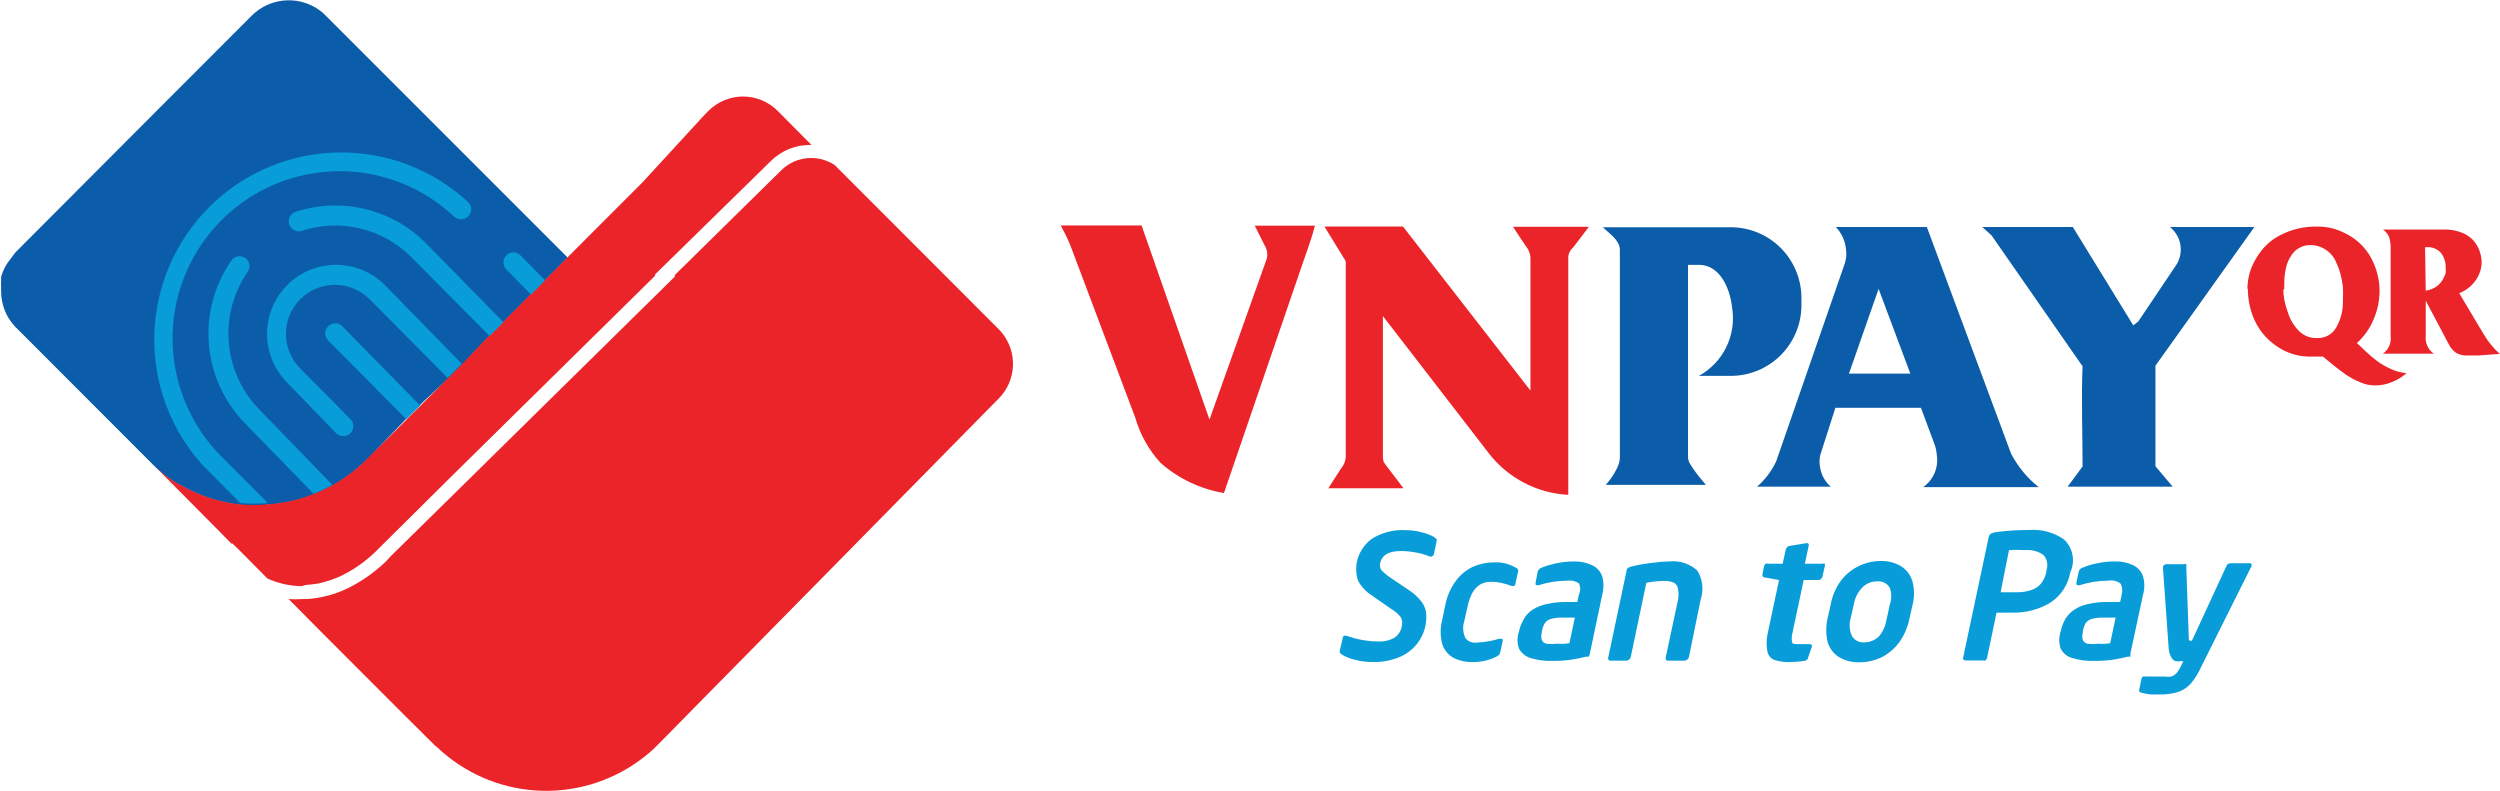
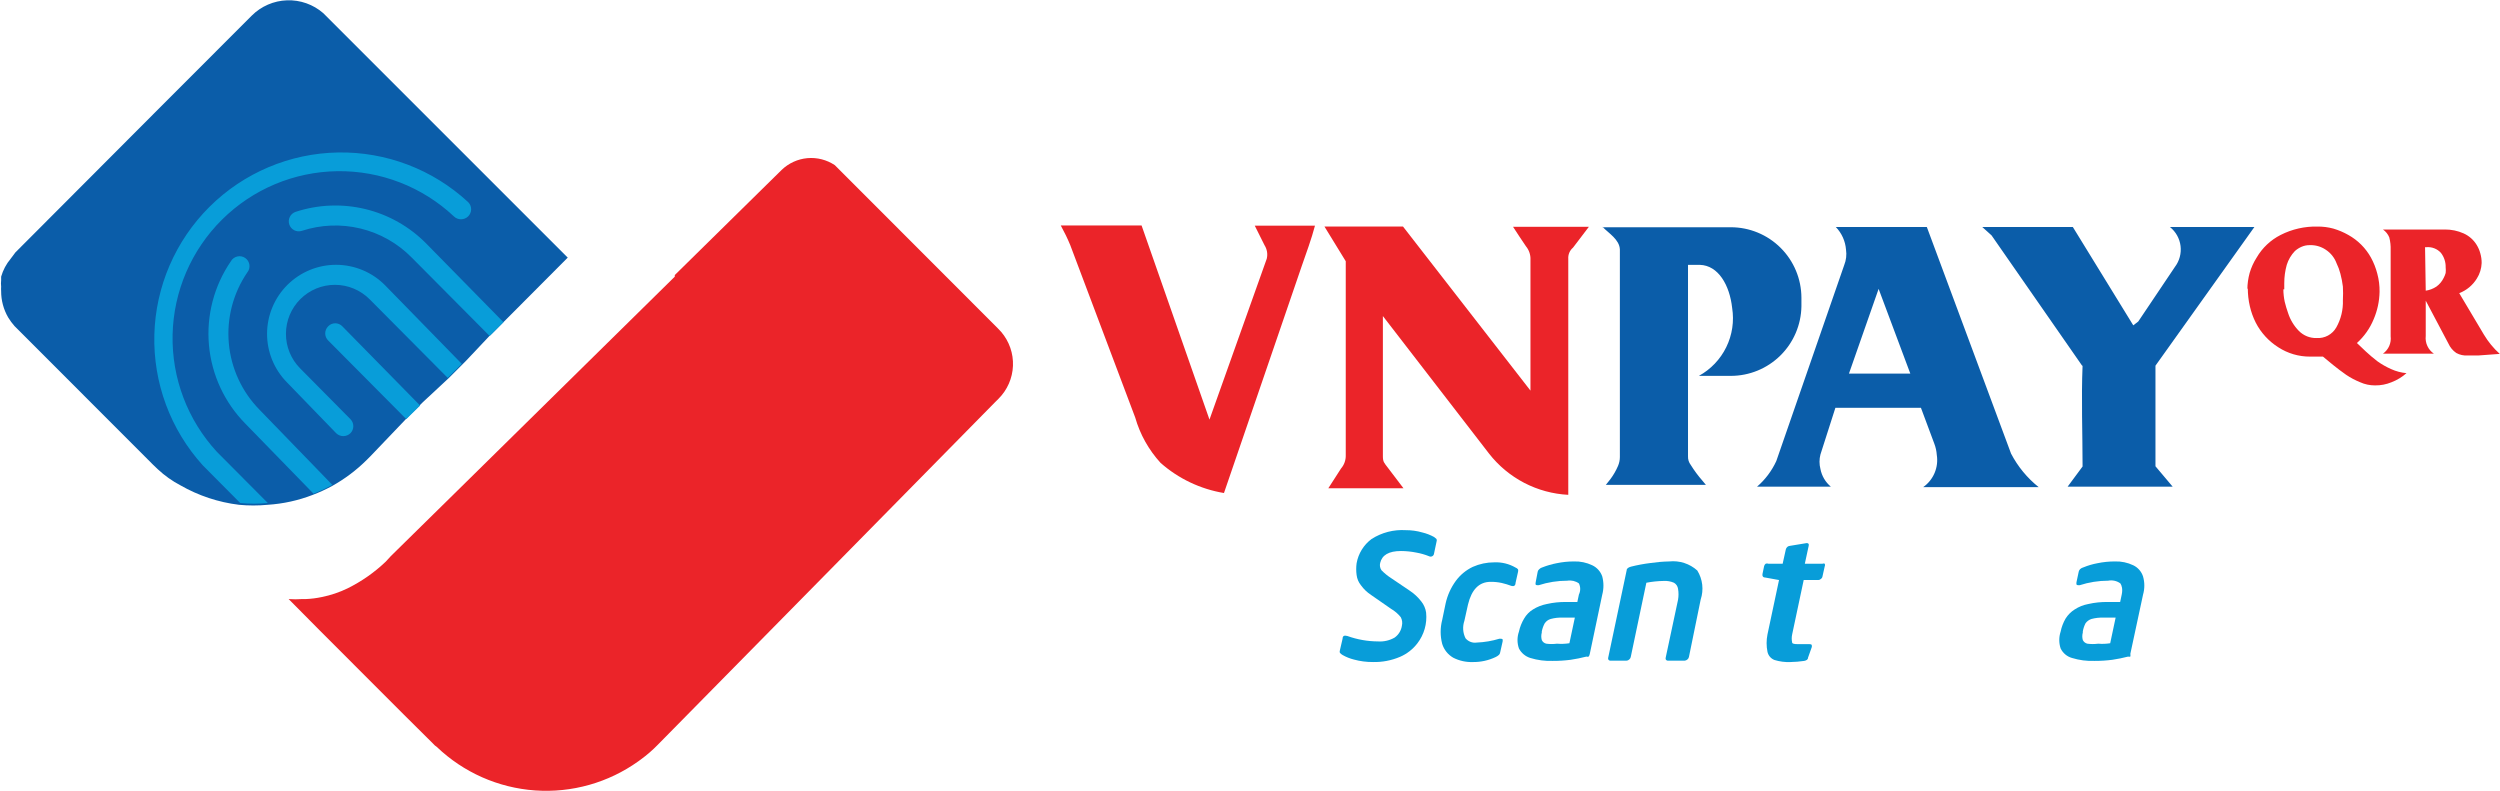
<svg xmlns="http://www.w3.org/2000/svg" width="177" height="56" viewBox="0 0 177 56" fill="none">
  <path d="M40.196 18.239L34.891 23.565L34.619 23.822L33.016 25.522L31.75 26.789L29.939 28.474L29.666 28.746L28.929 29.468L28.673 29.741L26.221 32.307L25.964 32.564C25.235 33.289 24.41 33.909 23.512 34.409C23.072 34.647 22.617 34.856 22.15 35.035C21.124 35.433 20.043 35.671 18.944 35.74C18.273 35.804 17.597 35.804 16.925 35.74C15.463 35.562 14.052 35.093 12.774 34.361C12.191 34.055 11.652 33.672 11.171 33.222L10.851 32.917L1.235 23.292L1.026 23.084C0.859 22.894 0.709 22.69 0.578 22.474C0.25 21.909 0.078 21.267 0.081 20.613C0.073 20.507 0.073 20.399 0.081 20.293C0.064 20.143 0.064 19.993 0.081 19.843C0.087 19.785 0.087 19.726 0.081 19.667V19.587C0.214 19.122 0.444 18.69 0.754 18.32L1.091 17.87L1.267 17.694L11.572 7.363L17.823 1.107C18.488 0.442 19.38 0.055 20.32 0.022C21.26 -0.011 22.177 0.314 22.887 0.931L40.196 18.239Z" fill="#0B5DA9" />
-   <path d="M21.364 41.499C20.522 41.492 19.692 41.306 18.927 40.953L16.956 38.964L16.459 38.483H16.379L15.466 37.553L10.834 32.885L11.155 33.189C11.636 33.638 12.175 34.021 12.757 34.328C14.035 35.06 15.446 35.529 16.908 35.708C17.58 35.772 18.256 35.772 18.927 35.708C20.026 35.638 21.107 35.4 22.133 35.002C22.6 34.823 23.055 34.614 23.495 34.376C24.393 33.877 25.218 33.256 25.947 32.532L26.204 32.275L28.704 29.788L28.96 29.516L29.698 28.794L29.97 28.521L31.653 26.837L32.919 25.57L34.522 23.869L34.794 23.613L45.5 12.897L49.923 8.085L50.164 7.844C50.813 7.197 51.692 6.833 52.608 6.833C53.524 6.833 54.403 7.197 55.052 7.844L57.456 10.266H57.536C56.99 10.24 56.444 10.328 55.934 10.524C55.423 10.72 54.959 11.02 54.571 11.405L46.381 19.426V19.522L32.134 33.558L26.925 38.724L26.604 39.044C25.888 39.742 25.066 40.322 24.168 40.761C23.655 41.001 23.118 41.183 22.566 41.306C22.253 41.36 21.937 41.398 21.62 41.418L21.364 41.499Z" fill="#EB2429" />
  <path d="M70.694 28.233L70.437 28.489L58.786 40.328L46.589 52.712C46.214 53.099 45.807 53.453 45.371 53.77L45.195 53.899C43.071 55.417 40.485 56.147 37.881 55.963C35.278 55.778 32.82 54.691 30.931 52.888C30.829 52.821 30.738 52.74 30.659 52.647L28.559 50.562L22.661 44.659L20.706 42.686L20.434 42.413C20.754 42.437 21.075 42.437 21.395 42.413H21.668C22.045 42.397 22.42 42.348 22.79 42.269C23.417 42.143 24.025 41.938 24.601 41.659C25.594 41.169 26.507 40.531 27.309 39.766L27.678 39.365L32.197 34.922L47.775 19.586V19.474L55.34 12.031C55.835 11.553 56.479 11.259 57.164 11.197C57.849 11.136 58.534 11.312 59.106 11.694L60.901 13.491L70.629 23.228L70.886 23.5C71.456 24.168 71.754 25.027 71.718 25.904C71.682 26.782 71.316 27.614 70.694 28.233Z" fill="#EB2429" />
  <path d="M33.144 15.32C33.009 15.452 32.828 15.526 32.639 15.526C32.45 15.526 32.269 15.452 32.134 15.32C29.899 13.223 26.939 12.076 23.877 12.12C20.814 12.164 17.888 13.395 15.714 15.554C13.54 17.713 12.287 20.633 12.22 23.698C12.153 26.763 13.277 29.734 15.354 31.987L18.96 35.612C18.31 35.676 17.655 35.676 17.005 35.612L14.36 32.949C12.068 30.422 10.839 27.107 10.928 23.695C11.018 20.283 12.42 17.037 14.841 14.634C17.263 12.231 20.518 10.855 23.928 10.795C27.337 10.735 30.639 11.993 33.144 14.309C33.211 14.375 33.265 14.454 33.301 14.54C33.338 14.627 33.357 14.72 33.357 14.815C33.357 14.909 33.338 15.002 33.301 15.089C33.265 15.176 33.211 15.254 33.144 15.32Z" fill="#089DD9" />
-   <path d="M38.593 19.843L37.6 20.854L35.853 19.09C35.721 18.955 35.647 18.773 35.647 18.584C35.647 18.395 35.721 18.214 35.853 18.079C35.917 18.012 35.994 17.959 36.08 17.922C36.165 17.886 36.257 17.867 36.349 17.867C36.442 17.867 36.534 17.886 36.62 17.922C36.705 17.959 36.782 18.012 36.846 18.079L38.593 19.843Z" fill="#089DD9" />
  <path d="M23.528 34.328C23.099 34.566 22.654 34.775 22.198 34.954L17.389 30.013C15.903 28.515 14.985 26.545 14.795 24.442C14.604 22.339 15.154 20.236 16.348 18.495C16.396 18.41 16.462 18.336 16.541 18.278C16.619 18.22 16.709 18.179 16.805 18.157C16.9 18.135 16.999 18.134 17.095 18.153C17.191 18.171 17.282 18.21 17.362 18.266C17.443 18.322 17.511 18.394 17.562 18.477C17.613 18.561 17.646 18.654 17.659 18.751C17.672 18.848 17.665 18.947 17.638 19.041C17.611 19.135 17.564 19.222 17.502 19.297C16.501 20.769 16.041 22.543 16.202 24.316C16.363 26.089 17.134 27.751 18.383 29.018L23.528 34.328Z" fill="#089DD9" />
  <path d="M35.644 22.811L34.907 23.549L34.667 23.789L29.153 18.239C28.16 17.228 26.905 16.515 25.529 16.181C24.152 15.846 22.71 15.903 21.364 16.346C21.188 16.402 20.997 16.386 20.832 16.302C20.667 16.218 20.542 16.073 20.483 15.897C20.453 15.808 20.441 15.715 20.447 15.622C20.453 15.528 20.478 15.437 20.52 15.354C20.561 15.27 20.619 15.196 20.69 15.135C20.761 15.074 20.843 15.027 20.932 14.998C22.526 14.476 24.233 14.409 25.863 14.802C27.494 15.196 28.983 16.036 30.163 17.228L35.644 22.811Z" fill="#089DD9" />
  <path d="M32.696 25.762L31.702 26.757L26.173 21.191C25.524 20.538 24.643 20.169 23.724 20.166C22.804 20.163 21.921 20.526 21.268 21.174C20.616 21.823 20.248 22.705 20.245 23.625C20.242 24.546 20.604 25.43 21.252 26.083L24.81 29.676C24.942 29.809 25.015 29.987 25.015 30.174C25.015 30.36 24.942 30.539 24.81 30.671C24.675 30.803 24.494 30.877 24.305 30.877C24.117 30.877 23.936 30.803 23.801 30.671L20.323 27.078C19.871 26.622 19.514 26.081 19.271 25.487C19.029 24.892 18.905 24.256 18.908 23.614C18.911 22.972 19.041 22.337 19.289 21.745C19.537 21.153 19.899 20.616 20.355 20.164C20.811 19.712 21.351 19.355 21.944 19.111C22.538 18.869 23.174 18.745 23.815 18.748C24.457 18.751 25.091 18.881 25.683 19.129C26.274 19.377 26.811 19.74 27.262 20.196L32.696 25.762Z" fill="#089DD9" />
  <path d="M29.745 28.714L29.008 29.436L28.767 29.676L23.238 24.11C23.171 24.044 23.117 23.966 23.081 23.879C23.044 23.792 23.025 23.699 23.025 23.605C23.025 23.511 23.044 23.417 23.081 23.331C23.117 23.244 23.171 23.165 23.238 23.099C23.302 23.032 23.38 22.979 23.465 22.943C23.55 22.907 23.642 22.888 23.735 22.888C23.828 22.888 23.92 22.907 24.005 22.943C24.09 22.979 24.168 23.032 24.232 23.099L29.745 28.714Z" fill="#089DD9" />
  <path d="M97.571 45.413C97.979 45.44 98.386 45.345 98.741 45.14C98.878 45.042 98.994 44.919 99.082 44.775C99.17 44.632 99.229 44.472 99.254 44.306C99.304 44.1 99.275 43.882 99.174 43.696C98.982 43.458 98.749 43.257 98.484 43.103L97.074 42.124C96.793 41.941 96.549 41.707 96.353 41.434C96.186 41.227 96.081 40.977 96.048 40.712C96.01 40.436 96.01 40.155 96.048 39.878C96.169 39.192 96.547 38.578 97.106 38.162C97.826 37.702 98.674 37.482 99.526 37.536C99.922 37.533 100.316 37.587 100.696 37.697C100.987 37.766 101.267 37.874 101.53 38.018L101.706 38.162C101.731 38.224 101.731 38.293 101.706 38.355L101.53 39.189C101.526 39.228 101.513 39.267 101.492 39.3C101.47 39.333 101.44 39.361 101.405 39.38C101.37 39.399 101.331 39.409 101.291 39.409C101.251 39.41 101.212 39.4 101.177 39.381C100.888 39.265 100.587 39.178 100.28 39.124C99.921 39.051 99.556 39.014 99.19 39.012C98.324 39.012 97.843 39.301 97.715 39.862C97.693 39.95 97.691 40.041 97.707 40.13C97.724 40.218 97.759 40.302 97.811 40.376C98.019 40.589 98.25 40.777 98.501 40.937L99.783 41.803C100.109 42.015 100.396 42.281 100.632 42.589C100.813 42.816 100.93 43.088 100.969 43.375C101.049 44.156 100.825 44.937 100.344 45.557C100.024 45.971 99.605 46.297 99.126 46.503C98.518 46.762 97.862 46.888 97.202 46.872C96.748 46.875 96.295 46.816 95.856 46.696C95.576 46.626 95.306 46.518 95.055 46.375C94.982 46.334 94.916 46.279 94.862 46.215C94.845 46.163 94.845 46.106 94.862 46.054L95.055 45.22C95.055 45.028 95.167 44.963 95.391 45.028C96.091 45.28 96.828 45.41 97.571 45.413Z" fill="#089DD9" />
  <path d="M104.56 45.493C105.103 45.471 105.642 45.379 106.162 45.22C106.355 45.22 106.419 45.22 106.387 45.413L106.21 46.199C106.202 46.268 106.168 46.331 106.114 46.375C106.047 46.434 105.971 46.483 105.89 46.52C105.39 46.758 104.841 46.879 104.287 46.873C103.804 46.891 103.324 46.786 102.893 46.568C102.517 46.352 102.237 46.003 102.108 45.589C101.962 45.032 101.962 44.446 102.108 43.889L102.348 42.734C102.475 42.155 102.72 41.609 103.069 41.13C103.382 40.704 103.795 40.363 104.271 40.135C104.75 39.922 105.269 39.812 105.794 39.814C106.321 39.791 106.844 39.919 107.3 40.183C107.37 40.208 107.431 40.253 107.477 40.312C107.493 40.369 107.493 40.43 107.477 40.488L107.3 41.274C107.3 41.467 107.172 41.531 107.012 41.483C106.787 41.398 106.557 41.328 106.323 41.274C106.065 41.218 105.801 41.191 105.537 41.194C104.72 41.194 104.191 41.739 103.935 42.798L103.678 43.953C103.609 44.154 103.581 44.367 103.594 44.579C103.608 44.791 103.664 44.998 103.758 45.188C103.854 45.304 103.978 45.393 104.119 45.447C104.259 45.5 104.411 45.516 104.56 45.493Z" fill="#089DD9" />
  <path d="M110.97 41.113C110.279 41.113 109.592 41.222 108.935 41.434C108.758 41.434 108.678 41.434 108.726 41.225L108.87 40.471C108.886 40.401 108.926 40.339 108.983 40.295C109.044 40.233 109.122 40.188 109.207 40.167C109.529 40.041 109.861 39.944 110.201 39.878C110.607 39.793 111.02 39.75 111.435 39.75C111.883 39.735 112.328 39.828 112.733 40.022C112.897 40.1 113.044 40.209 113.165 40.344C113.286 40.479 113.379 40.637 113.438 40.808C113.552 41.234 113.552 41.682 113.438 42.108L112.557 46.294C112.546 46.364 112.518 46.43 112.476 46.487C112.425 46.505 112.368 46.505 112.316 46.487C111.952 46.582 111.583 46.657 111.21 46.712C110.791 46.767 110.368 46.794 109.944 46.792C109.402 46.813 108.86 46.743 108.342 46.583C108.17 46.529 108.011 46.442 107.874 46.326C107.736 46.211 107.623 46.069 107.54 45.909C107.406 45.525 107.406 45.107 107.54 44.722C107.611 44.394 107.736 44.08 107.909 43.792C108.061 43.53 108.276 43.309 108.534 43.15C108.833 42.962 109.165 42.832 109.512 42.765C109.963 42.662 110.426 42.614 110.89 42.621H111.675L111.787 42.092C111.847 41.969 111.878 41.835 111.878 41.699C111.878 41.562 111.847 41.428 111.787 41.306C111.551 41.136 111.257 41.067 110.97 41.113ZM111.114 45.541L111.499 43.728H110.633C110.347 43.716 110.061 43.749 109.784 43.824C109.614 43.875 109.467 43.982 109.367 44.129C109.268 44.309 109.198 44.504 109.159 44.706V44.786C109.11 44.96 109.11 45.143 109.159 45.316C109.188 45.381 109.232 45.438 109.288 45.483C109.344 45.528 109.41 45.558 109.479 45.573C109.729 45.606 109.983 45.606 110.233 45.573C110.527 45.598 110.823 45.587 111.114 45.541Z" fill="#089DD9" />
  <path d="M119.575 46.52C119.56 46.59 119.52 46.652 119.463 46.696C119.409 46.742 119.342 46.77 119.271 46.776H118.085C118.056 46.776 118.028 46.768 118.003 46.754C117.977 46.74 117.956 46.72 117.94 46.696C117.929 46.668 117.922 46.638 117.922 46.608C117.922 46.577 117.929 46.547 117.94 46.52L118.806 42.461C118.85 42.206 118.85 41.946 118.806 41.691C118.794 41.602 118.762 41.516 118.712 41.441C118.662 41.366 118.595 41.303 118.517 41.258C118.29 41.16 118.043 41.116 117.796 41.13C117.382 41.137 116.969 41.18 116.562 41.258L115.456 46.52C115.441 46.59 115.401 46.652 115.344 46.696C115.292 46.746 115.224 46.774 115.152 46.776H114.03C113.998 46.778 113.967 46.772 113.939 46.758C113.911 46.744 113.887 46.722 113.87 46.696C113.858 46.668 113.852 46.638 113.852 46.608C113.852 46.577 113.858 46.547 113.87 46.52L115.168 40.376C115.168 40.247 115.296 40.167 115.472 40.119C115.926 40.005 116.386 39.919 116.851 39.862C117.291 39.797 117.735 39.759 118.181 39.75C118.538 39.712 118.9 39.749 119.243 39.859C119.585 39.97 119.9 40.151 120.168 40.392C120.356 40.696 120.475 41.037 120.517 41.392C120.558 41.746 120.521 42.106 120.409 42.445L119.575 46.52Z" fill="#089DD9" />
  <path d="M128.007 46.568C128.007 46.696 127.895 46.761 127.734 46.793C127.411 46.841 127.084 46.867 126.757 46.873C126.377 46.889 125.998 46.84 125.635 46.728C125.511 46.681 125.4 46.603 125.313 46.502C125.227 46.402 125.166 46.281 125.138 46.151C125.055 45.743 125.055 45.323 125.138 44.916L125.955 41.066L124.978 40.889C124.817 40.889 124.753 40.777 124.785 40.633L124.898 40.087C124.913 40.017 124.953 39.955 125.01 39.911C125.071 39.886 125.14 39.886 125.202 39.911H126.212L126.436 38.9C126.451 38.83 126.488 38.766 126.544 38.719C126.599 38.672 126.668 38.646 126.741 38.644L127.911 38.451C128.039 38.451 128.087 38.515 128.055 38.644L127.782 39.911H129.032C129.058 39.899 129.085 39.893 129.113 39.893C129.14 39.893 129.168 39.899 129.193 39.911C129.206 39.939 129.212 39.969 129.212 39.999C129.212 40.03 129.206 40.06 129.193 40.087L129.032 40.809C129.027 40.845 129.014 40.879 128.995 40.909C128.976 40.94 128.95 40.966 128.92 40.986C128.874 41.035 128.811 41.063 128.744 41.066H127.702L126.885 44.916C126.843 45.106 126.843 45.303 126.885 45.493C126.885 45.574 127.045 45.605 127.27 45.605H128.055C128.231 45.605 128.295 45.606 128.279 45.798L128.007 46.568Z" fill="#089DD9" />
-   <path d="M135.187 43.809C135.068 44.382 134.84 44.927 134.514 45.413C134.191 45.866 133.768 46.239 133.28 46.504C132.782 46.754 132.234 46.885 131.677 46.889C131.148 46.913 130.623 46.779 130.17 46.504C129.782 46.251 129.502 45.862 129.385 45.413C129.27 44.884 129.27 44.337 129.385 43.809L129.609 42.814C129.713 42.239 129.937 41.693 130.267 41.21C130.587 40.749 131.017 40.374 131.517 40.119C132.013 39.863 132.561 39.726 133.119 39.718C133.656 39.696 134.186 39.836 134.642 40.119C135.024 40.375 135.298 40.764 135.411 41.21C135.547 41.736 135.547 42.288 135.411 42.814L135.187 43.809ZM133.584 43.809L133.792 42.814C133.937 42.426 133.937 41.999 133.792 41.611C133.704 41.459 133.574 41.336 133.418 41.257C133.261 41.177 133.085 41.144 132.911 41.162C132.71 41.156 132.511 41.193 132.326 41.27C132.14 41.348 131.974 41.464 131.837 41.611C131.522 41.942 131.315 42.362 131.244 42.814L131.02 43.809C130.906 44.214 130.94 44.646 131.116 45.028C131.203 45.177 131.331 45.298 131.484 45.377C131.637 45.457 131.809 45.492 131.981 45.477C132.182 45.48 132.38 45.441 132.565 45.364C132.75 45.287 132.917 45.172 133.055 45.028C133.338 44.678 133.516 44.255 133.568 43.809H133.584Z" fill="#089DD9" />
-   <path d="M146.581 40.488C146.509 40.935 146.343 41.363 146.095 41.741C145.846 42.12 145.52 42.442 145.138 42.686C144.318 43.166 143.379 43.405 142.43 43.375H141.356L140.683 46.584C140.661 46.651 140.622 46.712 140.571 46.76C140.513 46.78 140.451 46.78 140.394 46.76H139.16C139.129 46.758 139.099 46.75 139.072 46.737C139.044 46.723 139.02 46.703 139 46.68C138.988 46.655 138.982 46.627 138.982 46.6C138.982 46.572 138.988 46.545 139 46.519L140.795 38.05C140.813 37.95 140.864 37.86 140.939 37.793C141.04 37.741 141.148 37.703 141.26 37.681C142.072 37.572 142.892 37.518 143.712 37.52C144.572 37.462 145.425 37.7 146.132 38.194C146.42 38.465 146.622 38.815 146.713 39.2C146.804 39.585 146.78 39.988 146.645 40.36L146.581 40.488ZM144.882 40.488V40.376C144.95 40.192 144.966 39.993 144.929 39.801C144.893 39.609 144.804 39.43 144.673 39.285C144.282 39.022 143.812 38.903 143.343 38.948C142.975 38.922 142.605 38.922 142.237 38.948L141.644 41.932H142.734C143.104 41.944 143.473 41.89 143.824 41.771C144.101 41.684 144.347 41.517 144.529 41.29C144.705 41.052 144.825 40.778 144.882 40.488Z" fill="#089DD9" />
  <path d="M149.258 41.113C148.572 41.115 147.891 41.223 147.238 41.434C147.046 41.434 146.982 41.434 147.014 41.225L147.174 40.471C147.19 40.405 147.223 40.344 147.271 40.295C147.339 40.233 147.421 40.189 147.511 40.167C147.826 40.038 148.154 39.941 148.489 39.878C148.9 39.792 149.319 39.749 149.739 39.75C150.187 39.735 150.632 39.828 151.037 40.022C151.199 40.1 151.343 40.21 151.462 40.345C151.58 40.48 151.67 40.638 151.726 40.808C151.849 41.233 151.849 41.683 151.726 42.108L150.828 46.294C150.842 46.358 150.842 46.423 150.828 46.487C150.776 46.501 150.721 46.501 150.668 46.487C150.304 46.582 149.935 46.657 149.562 46.712C149.143 46.767 148.72 46.794 148.296 46.792C147.754 46.813 147.212 46.743 146.694 46.583C146.52 46.534 146.359 46.448 146.221 46.332C146.083 46.216 145.971 46.072 145.892 45.909C145.765 45.524 145.765 45.108 145.892 44.722C145.958 44.395 146.077 44.081 146.245 43.792C146.408 43.533 146.627 43.313 146.886 43.15C147.178 42.959 147.505 42.829 147.848 42.765C148.305 42.661 148.773 42.613 149.242 42.621H150.107L150.219 42.092C150.3 41.707 150.219 41.45 150.123 41.306C150 41.215 149.86 41.152 149.711 41.119C149.562 41.086 149.408 41.084 149.258 41.113ZM149.402 45.541L149.787 43.728H148.921C148.635 43.717 148.349 43.75 148.072 43.824C147.904 43.879 147.758 43.986 147.655 44.129C147.562 44.31 147.497 44.505 147.463 44.706V44.786C147.414 44.96 147.414 45.143 147.463 45.316C147.494 45.38 147.539 45.436 147.594 45.48C147.65 45.525 147.714 45.556 147.783 45.573C148.039 45.607 148.297 45.607 148.553 45.573C148.836 45.597 149.121 45.586 149.402 45.541Z" fill="#089DD9" />
-   <path d="M159.42 40.055L155.83 47.241C155.648 47.643 155.416 48.02 155.14 48.364C154.903 48.639 154.6 48.849 154.259 48.974C153.83 49.116 153.38 49.181 152.929 49.166H152.24C152.044 49.146 151.851 49.108 151.663 49.054C151.502 49.054 151.422 48.942 151.454 48.845L151.614 48.059C151.631 47.994 151.671 47.937 151.727 47.899C151.784 47.883 151.845 47.883 151.903 47.899H152.576H153.265C153.419 47.926 153.576 47.926 153.73 47.899C153.871 47.85 153.997 47.767 154.099 47.658C154.222 47.513 154.324 47.351 154.403 47.177L154.579 46.808H154.403C154.276 46.834 154.145 46.834 154.019 46.808C153.885 46.752 153.777 46.65 153.714 46.519C153.607 46.31 153.546 46.08 153.538 45.846L153.137 40.215V40.135C153.152 40.073 153.19 40.018 153.244 39.983C153.297 39.947 153.362 39.933 153.426 39.943H154.66C154.679 39.931 154.701 39.925 154.724 39.925C154.746 39.925 154.768 39.931 154.788 39.943C154.798 39.968 154.804 39.995 154.804 40.023C154.804 40.05 154.798 40.078 154.788 40.103L154.964 45.092C154.964 45.284 154.964 45.364 155.076 45.364H155.188L157.625 40.087C157.645 40.023 157.687 39.969 157.742 39.931C157.797 39.894 157.862 39.875 157.929 39.878H159.179C159.225 39.86 159.277 39.86 159.323 39.878C159.359 39.889 159.389 39.914 159.407 39.947C159.425 39.98 159.43 40.019 159.42 40.055Z" fill="#089DD9" />
  <path fill-rule="evenodd" clip-rule="evenodd" d="M147.414 25.89L141.003 16.666L140.346 16.073H146.757L151.036 23.035L151.389 22.762L153.985 18.896C154.306 18.472 154.448 17.94 154.383 17.413C154.317 16.885 154.047 16.404 153.632 16.073H159.61L152.607 25.89V33.012L153.825 34.456H146.388L147.446 33.028C147.446 30.654 147.35 28.216 147.446 25.89H147.414ZM129.977 16.073C130.396 16.507 130.651 17.074 130.698 17.677C130.753 18.045 130.709 18.422 130.57 18.768L125.762 32.643C125.442 33.338 124.978 33.956 124.399 34.456H129.624C129.241 34.137 128.98 33.695 128.887 33.205C128.799 32.868 128.799 32.515 128.887 32.178L129.945 28.874H136.003L136.948 31.408C137.047 31.665 137.106 31.936 137.125 32.21C137.193 32.642 137.139 33.084 136.969 33.486C136.799 33.889 136.52 34.236 136.163 34.488H144.337C143.527 33.842 142.861 33.033 142.382 32.114L136.42 16.073H129.977ZM135.185 26.451H130.906L133.006 20.452L135.25 26.451H135.185ZM113.453 16.089H122.54C123.864 16.089 125.133 16.614 126.07 17.549C127.008 18.484 127.536 19.753 127.541 21.078V21.687C127.52 23 126.984 24.253 126.048 25.174C125.113 26.096 123.853 26.612 122.54 26.612H120.281C121.121 26.151 121.799 25.441 122.22 24.579C122.642 23.718 122.787 22.747 122.636 21.799C122.46 20.195 121.659 18.784 120.345 18.752H119.511V32.306C119.501 32.526 119.57 32.742 119.704 32.916C119.95 33.313 120.229 33.688 120.537 34.039L120.777 34.328H113.694L114.014 33.927C114.233 33.634 114.416 33.316 114.559 32.98C114.643 32.782 114.687 32.57 114.687 32.355V17.661C114.655 16.955 113.902 16.522 113.453 16.057V16.089Z" fill="#0B5DA9" />
  <path fill-rule="evenodd" clip-rule="evenodd" d="M75.102 15.961H80.823L85.631 29.708L89.686 18.319C89.726 18.156 89.732 17.987 89.705 17.821C89.677 17.656 89.616 17.498 89.526 17.357C89.301 16.891 89.061 16.442 88.837 15.977H93.1C92.859 16.907 92.475 17.934 92.154 18.864L86.657 34.906C84.991 34.629 83.436 33.89 82.169 32.772C81.331 31.856 80.716 30.758 80.374 29.564L75.775 17.357C75.582 16.89 75.362 16.435 75.118 15.993L75.102 15.961ZM97.908 22.377V32.307C97.908 32.708 98.004 32.772 98.244 33.093L99.366 34.569H94.045L94.943 33.173C95.17 32.911 95.29 32.573 95.279 32.227V18.495L93.773 16.041H99.334L108.357 27.655V18.399C108.375 18.049 108.26 17.706 108.037 17.437C107.732 16.971 107.412 16.522 107.123 16.057H112.492L111.37 17.533C111.256 17.628 111.167 17.749 111.108 17.886C111.05 18.022 111.024 18.171 111.034 18.319V35.034C109.944 34.978 108.88 34.688 107.912 34.185C106.944 33.681 106.096 32.975 105.424 32.114L97.908 22.377Z" fill="#EB2429" />
  <path fill-rule="evenodd" clip-rule="evenodd" d="M159.113 20.484C159.117 20.094 159.171 19.706 159.274 19.329C159.386 18.944 159.553 18.576 159.77 18.238C160.169 17.55 160.76 16.993 161.469 16.634C162.277 16.223 163.175 16.019 164.082 16.041C164.46 16.037 164.838 16.086 165.203 16.185C165.572 16.294 165.927 16.444 166.261 16.634C166.935 17.008 167.49 17.564 167.864 18.238C168.06 18.598 168.211 18.98 168.313 19.377C168.426 19.795 168.48 20.227 168.473 20.661C168.461 21.328 168.319 21.988 168.056 22.602C167.792 23.245 167.386 23.82 166.87 24.286L167.511 24.895C167.768 25.136 168.04 25.361 168.329 25.585C168.63 25.799 168.952 25.981 169.29 26.131C169.635 26.288 170.003 26.386 170.38 26.419C170.069 26.695 169.711 26.912 169.322 27.061C168.952 27.215 168.554 27.292 168.152 27.286C167.788 27.288 167.427 27.212 167.095 27.061C166.746 26.92 166.413 26.743 166.101 26.532C165.764 26.291 165.46 26.067 165.187 25.842L164.466 25.248H164.274H163.985H163.553C162.757 25.253 161.977 25.024 161.309 24.591C160.628 24.162 160.074 23.558 159.706 22.842C159.522 22.475 159.382 22.087 159.29 21.687C159.192 21.266 159.144 20.836 159.145 20.404L159.113 20.484ZM161.662 20.484C161.664 20.781 161.696 21.076 161.758 21.366C161.824 21.638 161.904 21.905 161.998 22.168C162.152 22.645 162.416 23.079 162.767 23.436C162.931 23.599 163.126 23.728 163.341 23.814C163.556 23.899 163.786 23.94 164.017 23.933C164.297 23.951 164.576 23.89 164.823 23.757C165.07 23.623 165.274 23.423 165.412 23.179C165.741 22.593 165.902 21.926 165.877 21.254C165.894 20.933 165.894 20.612 165.877 20.292C165.839 19.983 165.78 19.677 165.7 19.377C165.634 19.123 165.543 18.876 165.428 18.639C165.282 18.244 165.012 17.906 164.659 17.677C164.328 17.454 163.935 17.342 163.537 17.356C163.339 17.352 163.142 17.39 162.96 17.468C162.784 17.543 162.621 17.646 162.479 17.773C162.214 18.05 162.016 18.385 161.902 18.752C161.784 19.175 161.725 19.612 161.726 20.051V20.484H161.662ZM171.742 20.58C172.012 20.541 172.269 20.442 172.496 20.292C172.715 20.135 172.892 19.925 173.009 19.682C173.07 19.571 173.119 19.452 173.153 19.329C173.168 19.196 173.168 19.061 173.153 18.928C173.163 18.557 173.044 18.194 172.816 17.901C172.69 17.762 172.533 17.653 172.358 17.584C172.183 17.514 171.994 17.486 171.807 17.5H171.694L171.742 20.58ZM171.742 21.286V23.789C171.715 24.03 171.755 24.274 171.857 24.495C171.958 24.715 172.118 24.904 172.319 25.04H168.713C168.907 24.902 169.06 24.715 169.156 24.498C169.252 24.28 169.287 24.041 169.258 23.805V17.693C169.268 17.396 169.236 17.099 169.162 16.811C169.071 16.583 168.915 16.388 168.713 16.249H173.105C173.557 16.246 174.005 16.339 174.419 16.522C174.804 16.694 175.129 16.979 175.348 17.34C175.462 17.524 175.549 17.724 175.605 17.934C175.67 18.158 175.703 18.39 175.701 18.623C175.687 19.01 175.571 19.387 175.364 19.714C175.074 20.19 174.634 20.556 174.114 20.757L175.861 23.692C176.165 24.2 176.543 24.66 176.983 25.056L175.461 25.168H174.723C174.44 25.189 174.156 25.128 173.906 24.992C173.66 24.824 173.466 24.59 173.345 24.318L171.742 21.286Z" fill="#EB2429" />
</svg>